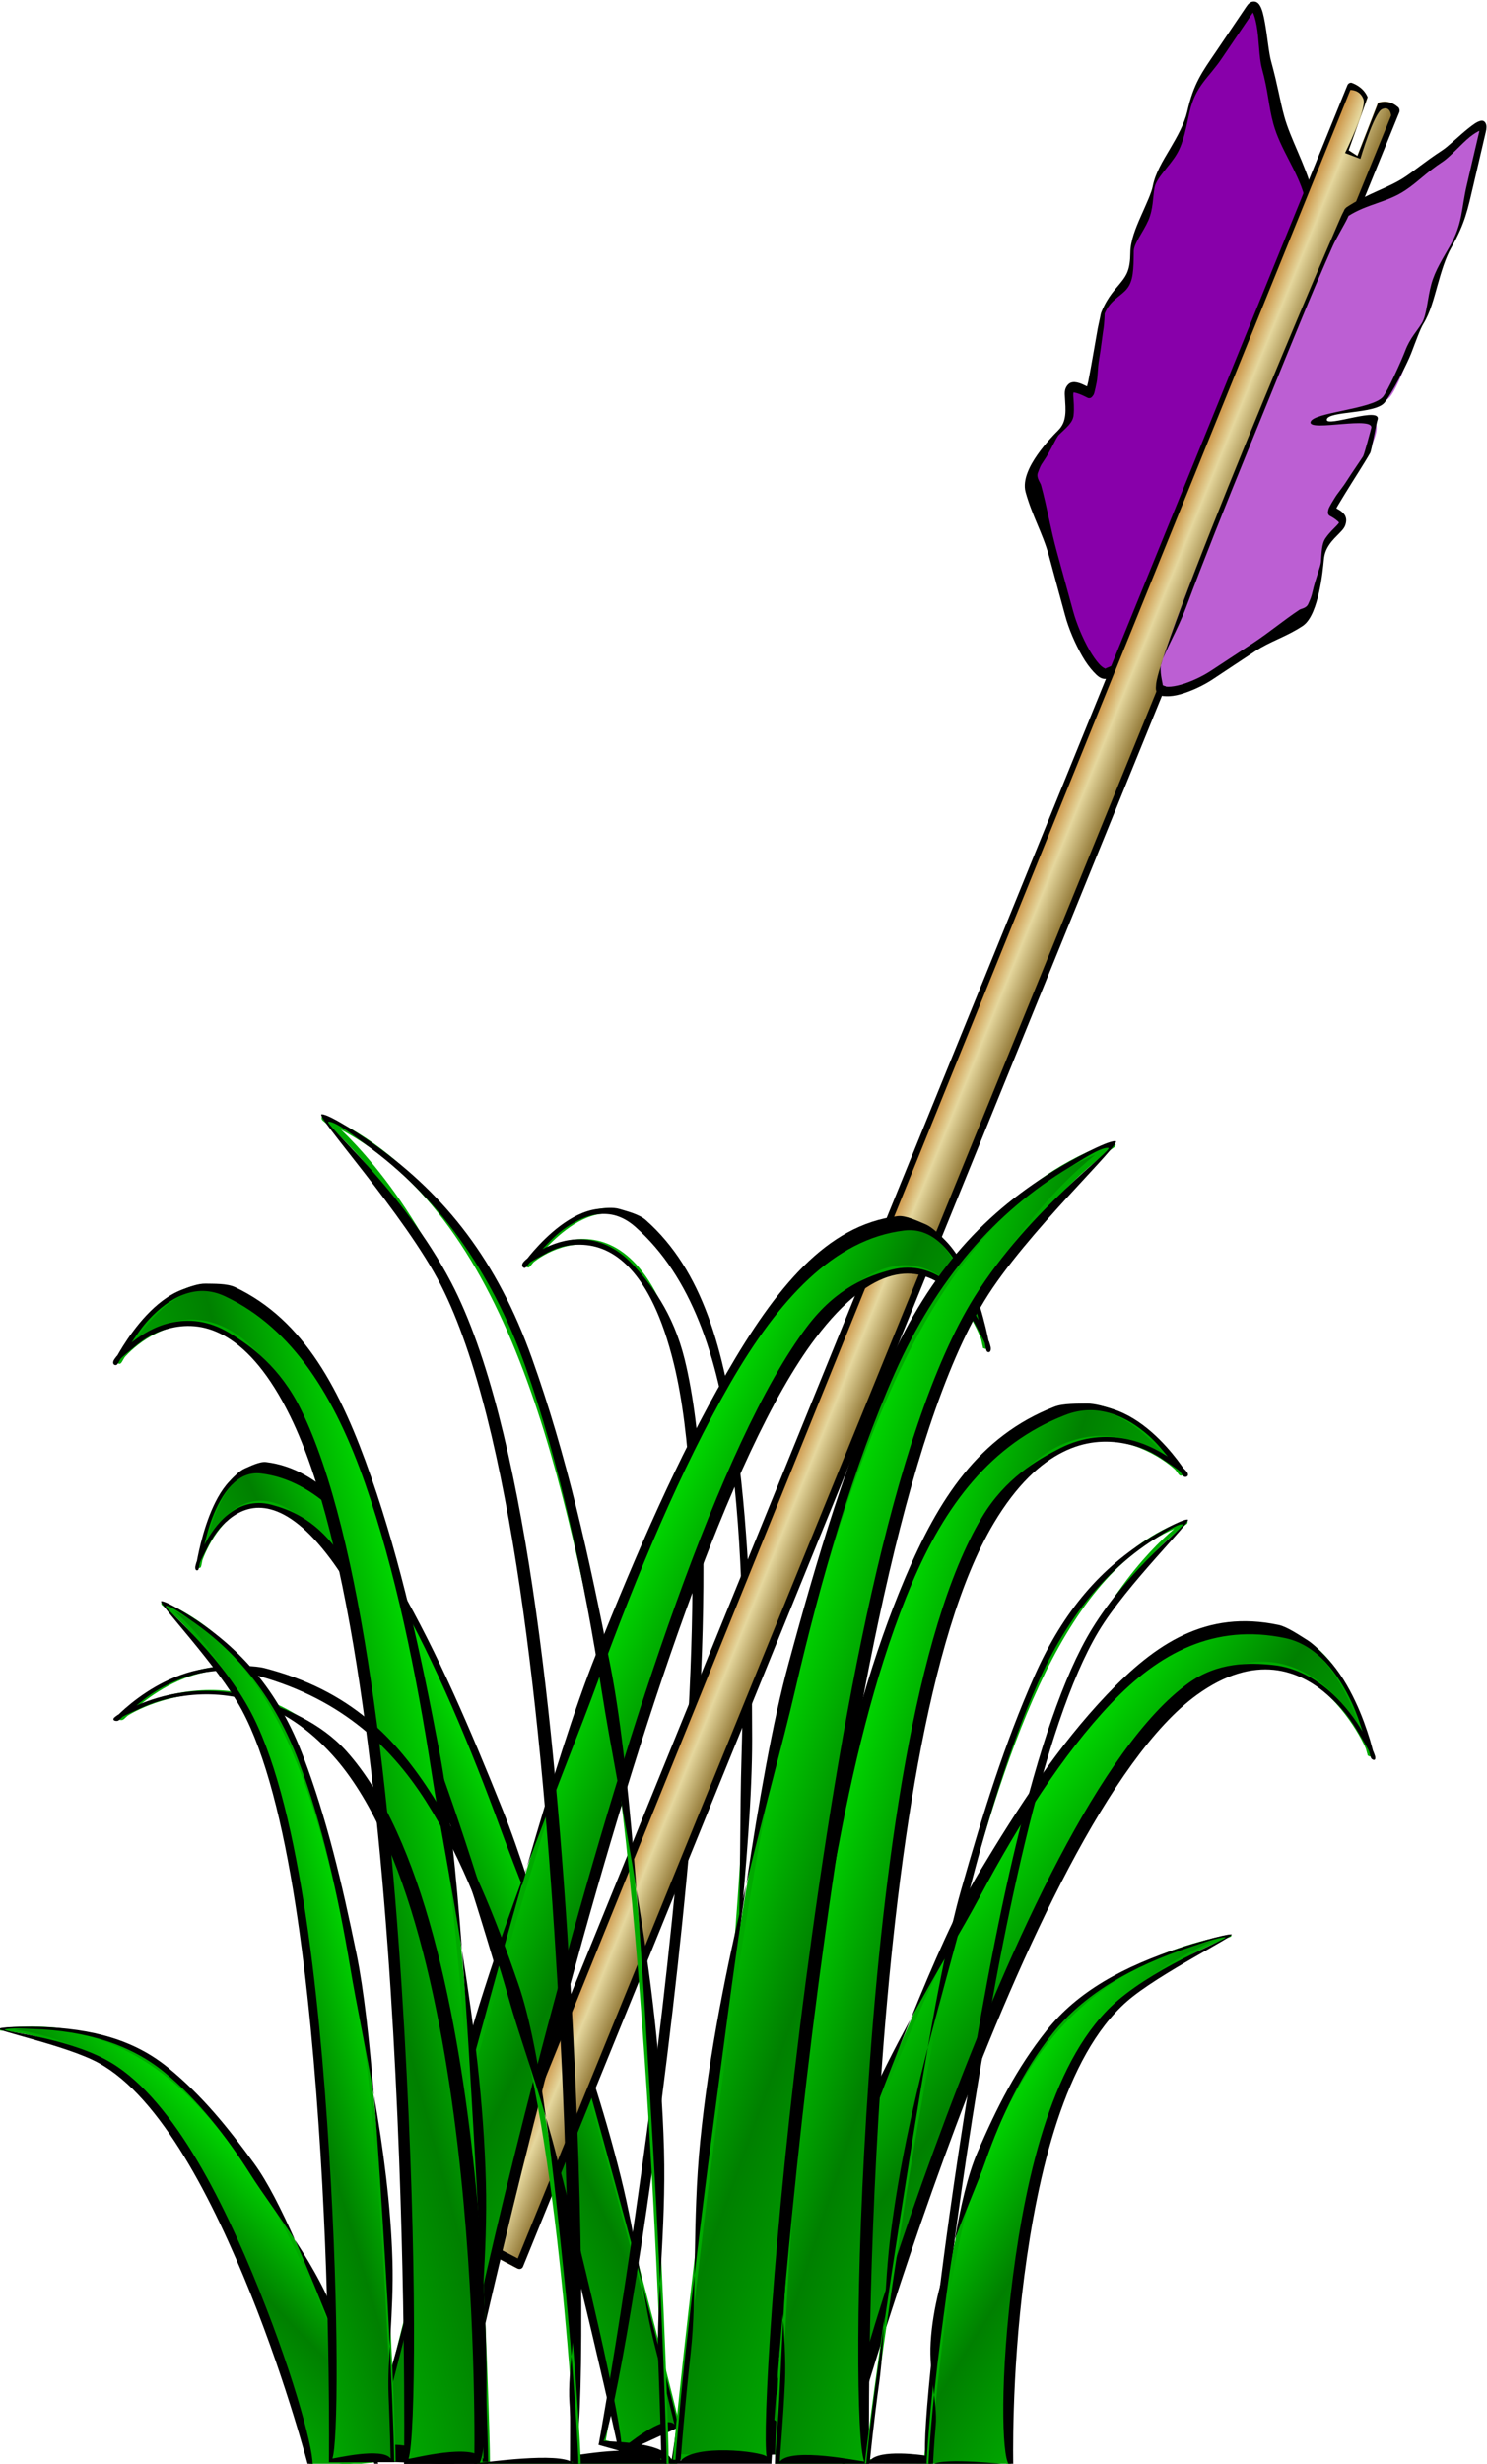
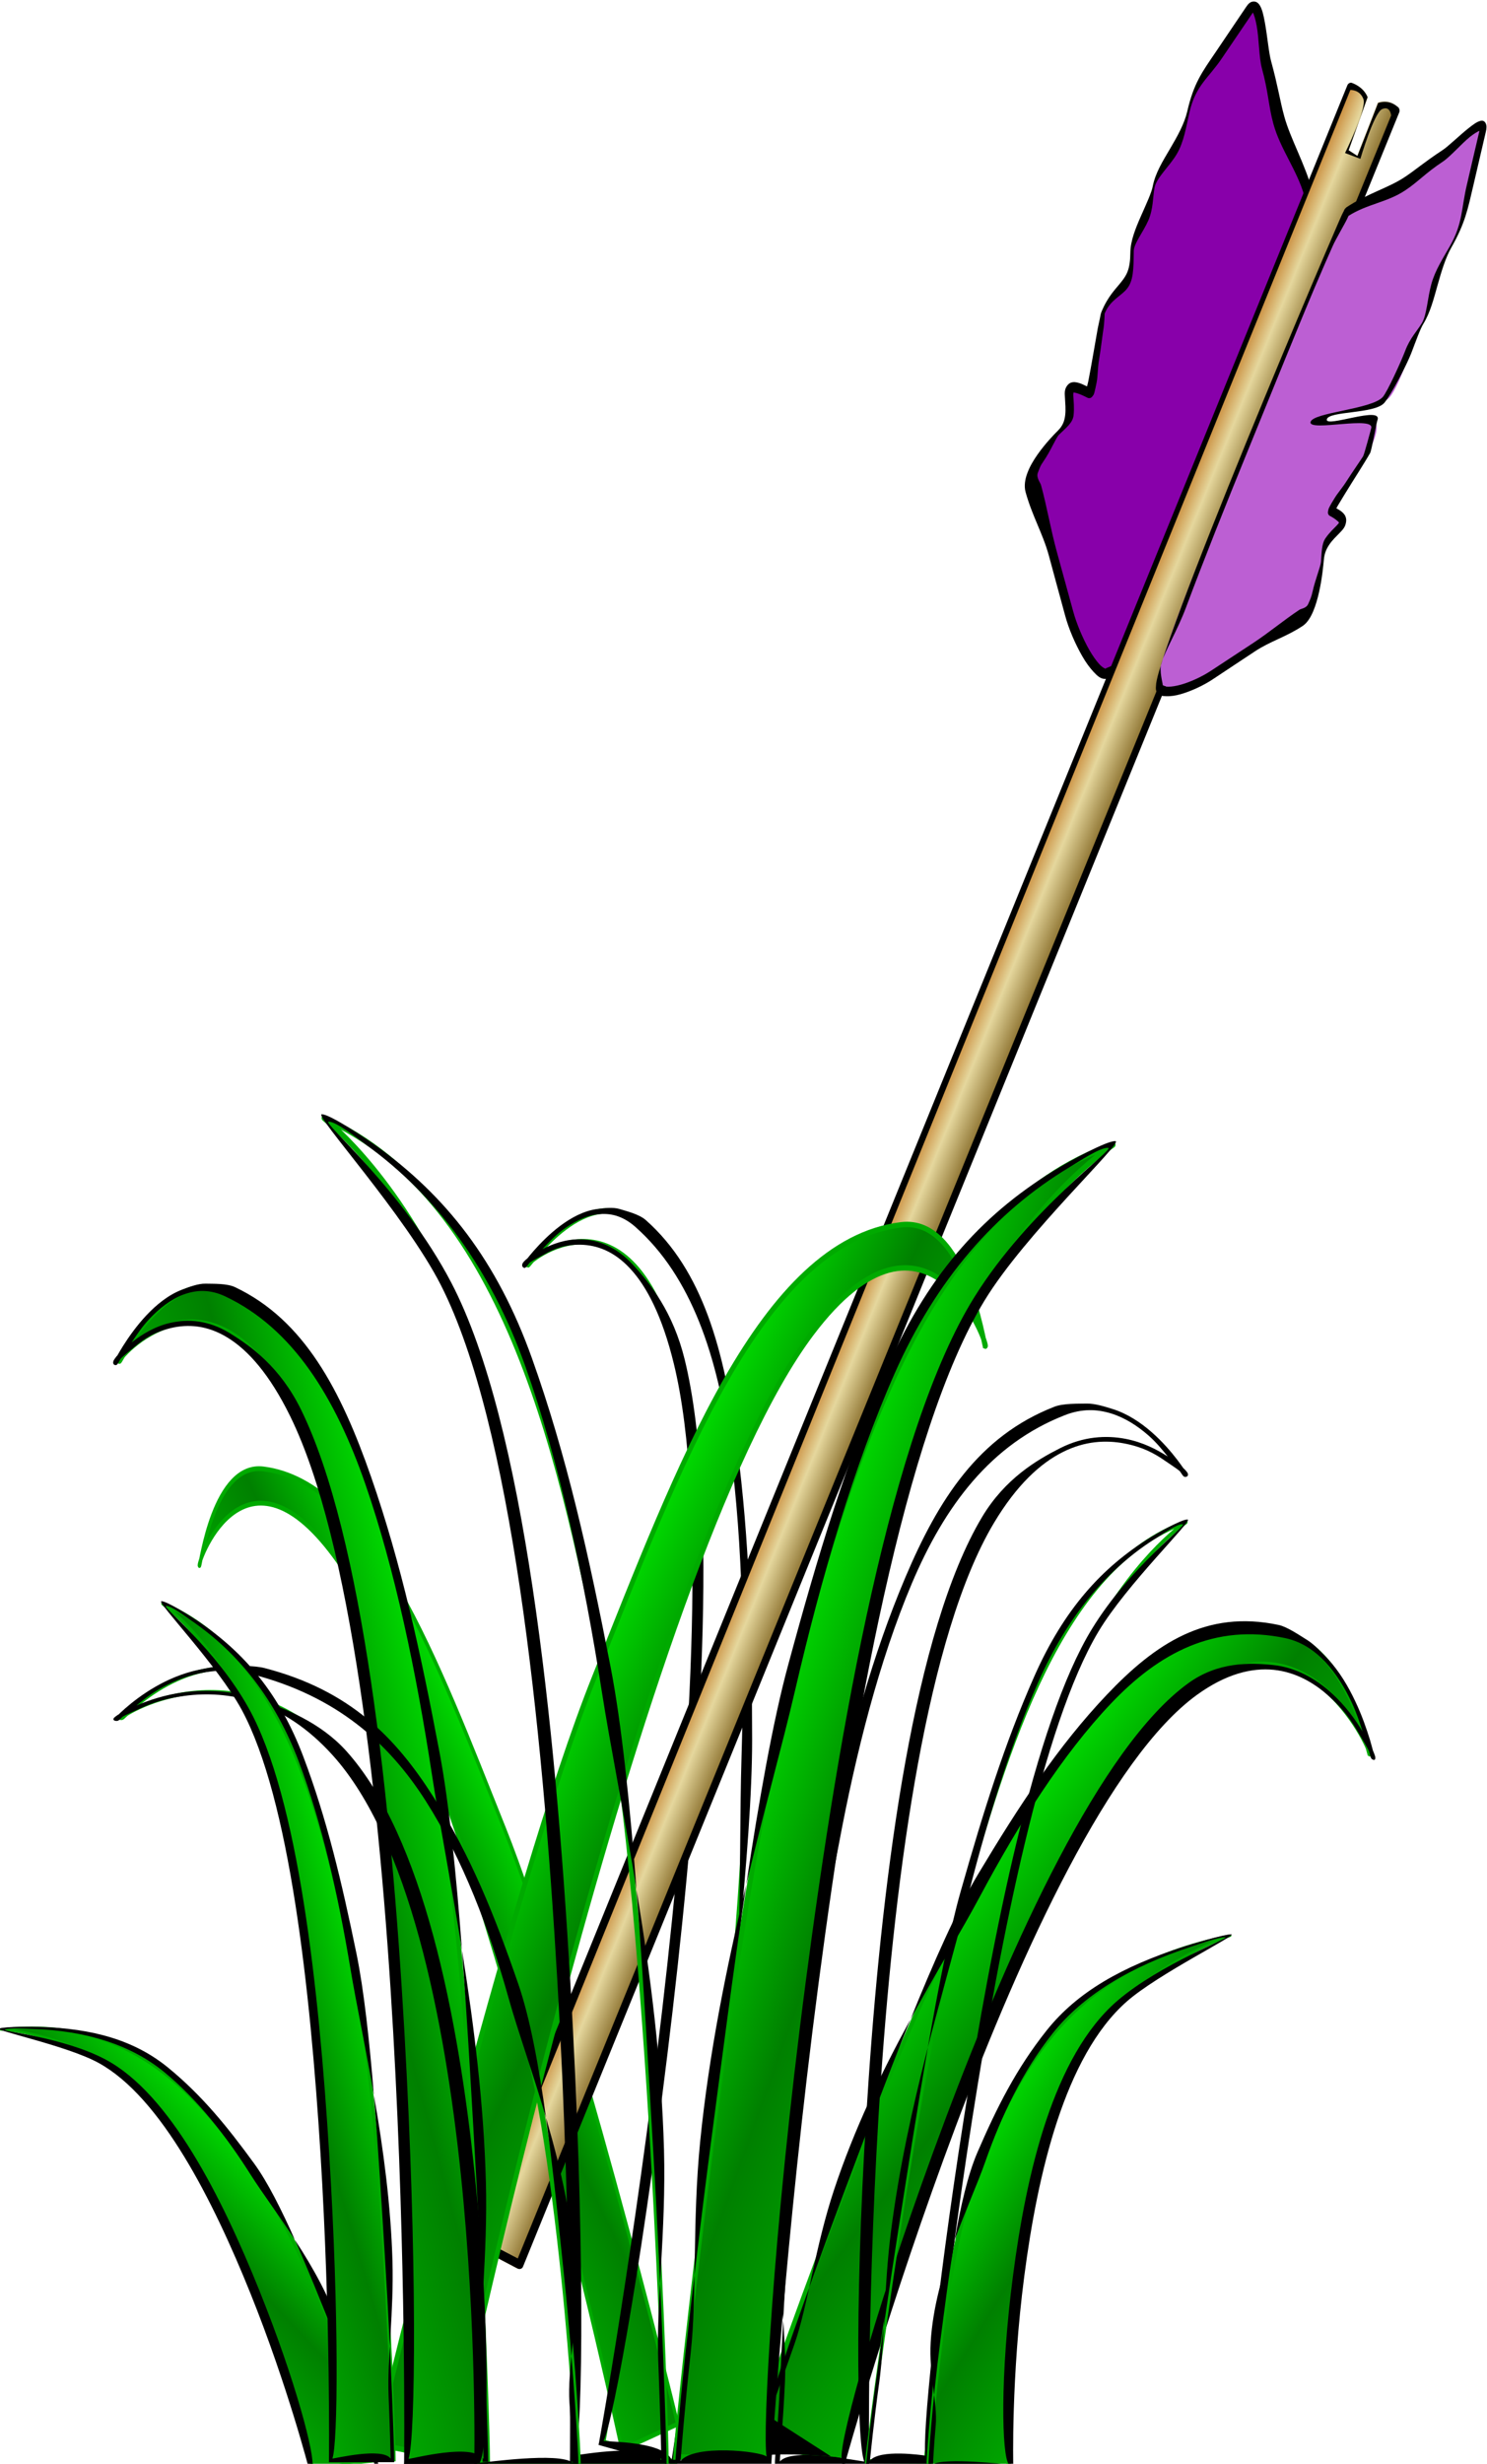
<svg xmlns="http://www.w3.org/2000/svg" xmlns:xlink="http://www.w3.org/1999/xlink" id="svg3953" viewBox="0 0 141.61 234.54" version="1.0">
  <defs id="defs3955">
    <linearGradient id="linearGradient6999" y2="657.41" xlink:href="#linearGradient3321" gradientUnits="userSpaceOnUse" x2="177.32" gradientTransform="matrix(.995 0 0 1 198.5 53.336)" y1="684.04" x1="92.604" />
    <linearGradient id="linearGradient6993" y2="657.41" xlink:href="#linearGradient3321" gradientUnits="userSpaceOnUse" x2="177.32" gradientTransform="matrix(-.546 -.045 -.045 .549 333.55 189.23)" y1="684.04" x1="92.604" />
    <linearGradient id="linearGradient6991" y2="657.41" xlink:href="#linearGradient3321" gradientUnits="userSpaceOnUse" x2="177.32" gradientTransform="matrix(.995 0 0 1 .498 -.008)" y1="684.04" x1="92.604" />
    <linearGradient id="linearGradient6983" y2="657.41" xlink:href="#linearGradient3321" gradientUnits="userSpaceOnUse" x2="177.32" gradientTransform="matrix(-.436 -.17 -.137 .55 355.25 208.58)" y1="684.04" x1="92.604" />
    <linearGradient id="linearGradient6981" y2="657.41" xlink:href="#linearGradient3321" gradientUnits="userSpaceOnUse" x2="177.32" gradientTransform="matrix(-.446 -.253 -.131 .393 394.16 346.74)" y1="684.04" x1="92.604" />
    <linearGradient id="linearGradient6977" y2="333.64" gradientUnits="userSpaceOnUse" x2="207.52" gradientTransform="matrix(.964 0 0 1 -10.189 -106.08)" y1="333.64" x1="201.34">
      <stop id="stop3204" stop-color="#c88837" offset="0" />
      <stop id="stop3210" stop-color="#e5d79d" offset=".37" />
      <stop id="stop3206" stop-color="#826623" offset="1" />
    </linearGradient>
    <linearGradient id="linearGradient3321">
      <stop id="stop3323" stop-color="#00d400" offset="0" />
      <stop id="stop3329" stop-color="#008000" offset=".596" />
      <stop id="stop3325" stop-color="#0f0" offset="1" />
    </linearGradient>
  </defs>
  <g id="layer1" transform="translate(-304.19 -415.09)">
    <g id="g3671" transform="matrix(.88 0 0 .998 191.49 30.25)">
      <g id="g3655" fill-rule="evenodd" transform="matrix(.337 -.137 .111 .437 53.389 292.28)">
        <path id="path3657" d="m93.147 584.5c0.389-0.01 10.703-19.11 24.893-13.29 30.72 12.59 38.11 53.95 46.66 93.05 8.56 39.1 11.67 128.24 11.67 133.72h-17.89s2-154.64-25.67-203.31c-18.66-32.85-40.827-10.13-39.663-10.17z" stroke="#0a0" stroke-width=".997px" fill="url(#linearGradient6991)" />
-         <path id="path3659" d="m112.61 569.42c-1.71-0.03-3.79 0.67-5.33 1.17-3.08 1.01-5.78 2.92-8.03 4.97-2.247 2.06-4.051 4.28-5.312 6-0.554 0.76-0.944 1.35-1.282 1.85-0.027 0.02-0.099 0.06-0.125 0.09-0.28 0.29-0.489 0.55-0.625 0.75-0.067 0.1-0.119 0.16-0.156 0.34-0.018 0.09-0.061 0.26 0.062 0.44 0.124 0.18 0.354 0.22 0.469 0.22 0.256-0.01 0.301-0.09 0.344-0.13 0.043-0.03 0.069-0.06 0.094-0.09 0.05-0.06 0.102-0.11 0.156-0.19 0.109-0.15 0.232-0.37 0.406-0.62 0.025-0.04 0.068-0.12 0.094-0.16 0.514-0.52 2.158-1.61 3.184-2.36 2.173-1.57 4.491-2.9 8.281-3.67 3.8-0.76 8.15-0.56 12.75 1.88 4.61 2.43 9.47 7.09 14.13 15.25 13.79 24.13 20.31 74.96 23.28 119.68s2.47 83.38 2.47 83.38l-0.03 0.5h19v-0.5c0-1.42-0.2-7.98-0.63-17.72s-1.07-22.63-2-36.56c-1.86-27.87-4.03-63.83-8.34-83.44-4.3-19.55-8.64-36.66-15.46-53.53-6.82-16.86-15.13-30.51-30.74-36.87-1.83-0.75-4.95-0.64-6.66-0.68zm-0.49 1.42c1.59 0.04 3.25 0.36 4.97 1.07 15.28 6.23 24.8 19.6 31.57 36.34 6.76 16.74 11.55 36.66 15.06 56.37 3.38 19.04 11.27 48.82 12.22 79.38 0.44 13.95-1.55 26.8-1.13 36.53 0.42 9.46 0.59 15.62 0.6 17.19-2.54-3.13-16.02 0-16.94 0 1.57-3.89 2.01-38.62-0.94-82.94-2.97-44.76-9.35-96.37-23.37-120.91-4.73-8.26-11.28-12.29-16.1-14.84-4.81-2.54-9.46-2.8-13.44-2-3.57 0.72-6.492 2.31-8.714 3.81 1.139-1.45 2.31-3.01 4-4.56 2.174-1.99 4.764-3.78 7.654-4.72 1.45-0.47 2.98-0.75 4.56-0.72z" />
      </g>
      <g id="g3343" fill-rule="evenodd" transform="matrix(.435 .108 -.095 .493 200.23 208.05)">
        <path id="path3345" d="m93.147 584.5c0.389-0.01 10.703-19.11 24.893-13.29 30.72 12.59 38.11 53.95 46.66 93.05 8.56 39.1 11.67 128.24 11.67 133.72h-17.89s2-154.64-25.67-203.31c-18.66-32.85-40.827-10.13-39.663-10.17z" stroke="#0a0" stroke-width=".997px" fill="url(#linearGradient6991)" />
        <path id="path3347" d="m112.61 569.42c-1.71-0.03-3.79 0.67-5.33 1.17-3.08 1.01-5.78 2.92-8.03 4.97-2.247 2.06-4.051 4.28-5.312 6-0.554 0.76-0.944 1.35-1.282 1.85-0.027 0.02-0.099 0.06-0.125 0.09-0.28 0.29-0.489 0.55-0.625 0.75-0.067 0.1-0.119 0.16-0.156 0.34-0.018 0.09-0.061 0.26 0.062 0.44 0.124 0.18 0.354 0.22 0.469 0.22 0.256-0.01 0.301-0.09 0.344-0.13 0.043-0.03 0.069-0.06 0.094-0.09 0.05-0.06 0.102-0.11 0.156-0.19 0.109-0.15 0.232-0.37 0.406-0.62 0.025-0.04 0.068-0.12 0.094-0.16 0.514-0.52 2.158-1.61 3.184-2.36 2.173-1.57 4.491-2.9 8.281-3.67 3.8-0.76 8.15-0.56 12.75 1.88 4.61 2.43 9.47 7.09 14.13 15.25 13.79 24.13 20.31 74.96 23.28 119.68s2.47 83.38 2.47 83.38l-0.03 0.5h19v-0.5c0-1.42-0.2-7.98-0.63-17.72s-1.07-22.63-2-36.56c-1.86-27.87-4.03-63.83-8.34-83.44-4.3-19.55-8.64-36.66-15.46-53.53-6.82-16.86-15.13-30.51-30.74-36.87-1.83-0.75-4.95-0.64-6.66-0.68zm-0.49 1.42c1.59 0.04 3.25 0.36 4.97 1.07 15.28 6.23 24.8 19.6 31.57 36.34 6.76 16.74 11.55 36.66 15.06 56.37 3.38 19.04 11.27 48.82 12.22 79.38 0.44 13.95-1.55 26.8-1.13 36.53 0.42 9.46 0.59 15.62 0.6 17.19-2.54-3.13-16.02 0-16.94 0 1.57-3.89 2.01-38.62-0.94-82.94-2.97-44.76-9.35-96.37-23.37-120.91-4.73-8.26-11.28-12.29-16.1-14.84-4.81-2.54-9.46-2.8-13.44-2-3.57 0.72-6.492 2.31-8.714 3.81 1.139-1.45 2.31-3.01 4-4.56 2.174-1.99 4.764-3.78 7.654-4.72 1.45-0.47 2.98-0.75 4.56-0.72z" />
      </g>
      <g id="g3588" transform="matrix(.908 .419 -.419 .908 173.73 209.65)">
        <g id="g3590" fill-rule="evenodd">
          <path id="path3592" d="m167.83 187.12c-1.09 0.55-4.43-1.7-6.14-3.56-1.55-1.68-2.8-3.04-4.09-4.44-1.56-1.7-3.35-2.75-4.92-4.45-1.26-1.37 0.4-5.31 0.82-6.23 1.42-3.07-3.54-4.89 1.23-4.89 0.25 0-1.64-6.87-1.64-7.56 0-3.12 1.82-3.6 0.41-6.67-0.77-1.67-0.06-5.13-0.41-6.67-0.51-2.21 0.9-5.35 0.41-8-0.49-2.68-0.13-3.87 0.41-6.22 0.45-1.94 0.77-3.35 1.23-5.34 0.44-1.94 2.79 2.59 4.09 4 1.7 1.84 2.13 3.2 3.28 4.45 1.65 1.79 4.22 2.8 6.14 4.89 0.29 0.31 1.26 49.63-0.82 50.69z" stroke-width="0" fill="#80a" />
          <path id="path3594" d="m155.47 122.21c-0.28 0.15-0.4 0.43-0.47 0.74-0.45 1.99-0.77 3.4-1.2 5.34-0.53 2.33-0.92 3.69-0.42 6.44 0.21 1.2 0.02 2.61-0.2 4-0.22 1.4-0.48 2.77-0.2 4.04 0.14 0.6 0.07 1.85 0.03 3.13s-0.04 2.61 0.42 3.63c0.65 1.44 0.54 2.11 0.28 2.94-0.25 0.84-0.75 1.84-0.75 3.51 0 0.21 0.06 0.38 0.11 0.65 0.05 0.26 0.11 0.58 0.19 0.96 0.18 0.74 0.4 1.67 0.62 2.57s0.42 1.78 0.56 2.42c0.04 0.21 0.06 0.35 0.08 0.5-0.32 0.01-0.66 0.02-0.89 0.06-0.36 0.06-0.64 0.15-0.87 0.37-0.22 0.22-0.3 0.6-0.25 0.87s0.19 0.49 0.31 0.71c0.24 0.45 0.54 0.94 0.7 1.46 0.16 0.51 0.2 1.03-0.09 1.67-0.22 0.49-0.74 1.72-1.06 3.04-0.16 0.67-0.27 1.34-0.25 1.99 0.01 0.65 0.17 1.3 0.58 1.76 1.6 1.77 3.35 2.81 4.82 4.44 1.26 1.4 2.48 2.78 4 4.46 0.87 0.98 2.13 2.01 3.33 2.76 0.6 0.38 1.2 0.66 1.73 0.84s1 0.3 1.45 0.06c0.22-0.11 0.32-0.29 0.4-0.46s0.16-0.36 0.22-0.59c0.12-0.46 0.19-1.06 0.28-1.8 0.17-1.48 0.29-3.53 0.39-5.92 0.19-4.79 0.26-11.05 0.25-17.3-0.01-6.26-0.1-12.35-0.19-17.04-0.05-2.35-0.09-4.46-0.14-5.85-0.03-0.69-0.04-1.23-0.06-1.61-0.01-0.19-0.04-0.35-0.05-0.47-0.01-0.05 0-0.1 0-0.15l-0.03-0.09c-0.01-0.02-0.02-0.03-0.03-0.07-0.01-0.03-0.08-0.15-0.08-0.15-1.98-2.19-4.38-3.65-5.89-5.33-1.05-1.16-1.76-2.25-3.47-4.15-0.57-0.62-1.36-1.98-2.17-3.08-0.41-0.55-0.77-1.02-1.2-1.27-0.22-0.13-0.51-0.19-0.79-0.03zm0.4 0.96c0.17 0.11 0.52 0.46 0.89 0.96 0.77 1.03 1.51 2.67 2.22 3.46 1.61 1.78 2.15 2.96 3.35 4.29 1.7 1.89 4.14 2.91 5.93 4.84 0.01 0.09 0.02 0.18 0.03 0.34 0.02 0.37 0.41 2.34 0.44 3.03 0.05 1.38 0.09 2.06 0.14 4.4 0.09 4.68 0.05 10.9 0.06 17.15 0.01 6.24-0.06 12.36-0.25 17.13-0.09 2.38 0.42 4.65 0.25 6.08-0.08 0.71-1.25 1.72-1.29 1.79-0.03 0.08-0.06 0.08 0.03 0.03-0.08 0.05-0.4 0.06-0.84-0.09-0.43-0.15-0.98-0.42-1.54-0.77-1.12-0.71-2.33-1.72-3.13-2.61-1.52-1.68-2.74-3.03-4-4.43-1.58-1.76-2.72-3.39-4.2-5.04-0.2-0.22-0.81-0.44-0.82-0.94s-0.05-0.67 0.1-1.28c0.29-1.21 0.27-2.56 0.46-2.99 0.4-0.89 0.87-1.62 0.66-2.31-0.22-0.69-0.57-1.25-0.79-1.65-0.09-0.16-0.12-0.27-0.14-0.34 0.04-0.02 0.12-0.05 0.34-0.09 0.28-0.05 0.69-0.09 1.26-0.09 0.12 0 0.26-0.07 0.33-0.16 0.07-0.08 0.14-0.35 0.14-0.4 0-0.1-0.01-0.2-0.03-0.31-0.03-0.21-0.09-0.5-0.16-0.84-0.14-0.66-0.47-1.26-0.69-2.16-0.22-0.91-0.76-2.66-0.81-2.91-0.05-0.24-0.47-1.32-0.47-1.28 0-1.46 0.92-2.24 1.21-3.2 0.29-0.95-0.12-1.93-0.85-3.55-0.29-0.66 0.17-2.05 0.21-3.3 0.03-1.25-0.49-2.2-0.7-3.13-0.21-0.95 0.62-2.52 0.84-3.91s-0.16-2.75-0.42-4.2c-0.47-2.61 0.5-3.79 1.03-6.16 0.44-1.93 0.76-3.34 1.21-5.33 0.01-0.04-0.01-0.01 0-0.03z" />
        </g>
        <g id="g3596" transform="translate(-15.684 10.755)">
          <path id="path3598" d="m188.77 113.97c-0.37 0.03-0.86 0.17-1.33 0.59 0.01 0 0.09 5.53 0.09 5.53l-1.05-0.09s-0.24-5.44-0.24-5.44c-0.8-0.7-1.96-0.53-1.96-0.53h-0.03c-0.22 0.01-0.4 0.21-0.39 0.44v226.25c0 0.12 0.04 0.23 0.12 0.31s0.19 0.13 0.3 0.13h5.12c0.11 0 0.22-0.05 0.3-0.13s0.12-0.19 0.12-0.31v-226.25c0-0.12-0.04-0.23-0.12-0.31-0.08-0.09-0.19-0.13-0.3-0.13 0 0-0.26-0.09-0.63-0.06z" fill="url(#linearGradient6977)" />
          <path id="path3600" d="m184.15 114.02c-0.23 0.01-0.41 0.21-0.4 0.44v226.25c-0.01 0.12 0.04 0.23 0.12 0.31s0.2 0.13 0.31 0.13h5.32c0.11 0 0.23-0.05 0.31-0.13s0.13-0.19 0.12-0.31v-226.25c0.01-0.12-0.04-0.23-0.12-0.31-0.08-0.09-0.2-0.13-0.31-0.13 0 0-1.04-0.29-2.02 0.56 0.01 0 0.09 5.53 0.09 5.53l-1.1-0.1-0.26-5.46c-0.82-0.7-2.03-0.53-2.03-0.53h-0.03zm0.08 0.69s0.91-0.48 1.65 0.2 0.35 5.5 0.35 5.5l1.74-0.19s-0.51-4.57 0.14-5.28c0.66-0.71 1.15 0.13 1.15 0.13l-0.17 225.2h-4.47l-0.39-225.56z" />
          <path id="path3602" d="m189.67 228.4c-0.01-0.69-0.02-0.87-0.03-1.68-0.05 0.56-0.02 1.13 0.03 1.68z" />
        </g>
        <g id="g3604" fill-rule="evenodd">
          <path id="path3606" d="m173.32 185.44c0.84 0.54 3.75-1.01 5.06-2.83 1.19-1.65 2.16-2.99 3.15-4.37 1.2-1.66 2.57-2.69 3.77-4.36 0.97-1.34-0.3-5.21-0.62-6.11-1.09-3.02 2.71-4.81-0.95-4.81-0.19 0 1.09-5.92 1.09-6.59 0-0.76 0.38-3.78-1.15-3.22-1.54 0.56-4.83 2.86-4.94 2.42-0.21-0.88 5.4-3.74 5.95-5.25 0.59-1.64 0.04-6.37 0.31-7.87 0.39-2.17-0.69-5.26-0.31-7.86 0.37-2.64 0.1-3.81-0.32-6.11-0.34-1.9-0.59-3.29-0.94-5.24-0.34-1.9-2.15 2.54-3.15 3.93-1.3 1.8-1.63 3.14-2.51 4.36-1.27 1.76-3.25 2.76-4.72 4.8-0.22 0.31-1.32 48.07 0.28 49.11z" stroke-width="0" fill="#bc5fd3" />
          <path id="path3608" d="m183.17 122.21c0.21 0.15 0.31 0.42 0.36 0.73 0.34 1.95 0.59 3.34 0.92 5.23 0.4 2.3 0.7 3.63 0.32 6.34-0.17 1.17-0.02 2.56 0.15 3.92 0.17 1.37 0.37 2.72 0.15 3.96-0.11 0.59-0.05 1.82-0.02 3.08 0.03 1.25-0.32 4.55-0.66 5.55-0.5 1.42-5.18 3.23-4.99 4.05 0.2 0.82 5.01-3.84 5.01-2.2 0 0.21 0.63 2.87 0.59 3.13s-0.08 0.58-0.15 0.94c-0.13 0.74-0.3 1.64-0.47 2.53-0.16 0.88-0.32 1.74-0.42 2.37-0.04 0.21-0.05 0.34-0.07 0.49 0.25 0.01 0.51 0.02 0.69 0.06 0.27 0.06 0.49 0.15 0.66 0.37 0.17 0.21 0.23 0.59 0.19 0.85-0.04 0.27-0.14 0.48-0.23 0.7-0.19 0.44-0.42 0.93-0.54 1.43-0.12 0.51-0.16 1.01 0.07 1.65 0.16 0.47 0.57 1.68 0.81 2.98 0.12 0.65 0.2 1.31 0.19 1.95s-0.13 1.28-0.45 1.73c-1.21 1.73-2.55 2.76-3.67 4.36-0.97 1.37-1.9 2.73-3.06 4.38-0.67 0.95-1.62 1.97-2.54 2.71-0.46 0.37-0.92 0.65-1.32 0.82-0.41 0.18-0.77 0.29-1.11 0.06-0.17-0.11-0.24-0.28-0.3-0.45-0.07-0.17-0.13-0.36-0.17-0.58-0.09-0.45-0.15-1.04-0.22-1.77-0.13-1.45-0.22-3.46-0.3-5.81-0.15-4.71-0.2-10.85-0.19-16.99s0.08-12.13 0.15-16.73c0.04-2.3 0.07-4.38 0.11-5.74 0.02-0.68 0.02-1.2 0.04-1.58 0.01-0.19 0.03-0.34 0.04-0.46 0.01-0.06 0-0.1 0-0.15 0.01-0.03 0.02-0.06 0.02-0.09 0.01-0.02 0.01-0.03 0.02-0.06 0.02-0.04 0.07-0.15 0.07-0.16 1.5-2.14 3.34-3.58 4.49-5.22 0.8-1.14 1.35-2.22 2.66-4.08 0.43-0.61 1.03-1.95 1.65-3.03 0.31-0.53 0.59-1 0.92-1.24 0.16-0.13 0.38-0.18 0.6-0.03zm-0.3 0.94c-0.13 0.11-0.4 0.45-0.69 0.94-0.58 1.02-1.15 2.63-1.69 3.4-1.23 1.75-1.64 2.91-2.56 4.21-1.3 1.86-3.16 2.86-4.53 4.75 0 0.09-0.01 0.18-0.02 0.34-0.01 0.36-0.31 2.3-0.33 2.98-0.04 1.35-0.07 2.01-0.11 4.31-0.07 4.6-0.04 10.71-0.05 16.84s0.04 12.14 0.19 16.82c0.07 2.33-0.32 4.57-0.19 5.97 0.06 0.7 0.96 1.68 0.98 1.76 0.03 0.07 0.05 0.07-0.02 0.03 0.07 0.04 0.31 0.05 0.64-0.09 0.34-0.15 0.75-0.42 1.18-0.76 0.86-0.69 1.78-1.69 2.39-2.56 1.16-1.65 2.09-2.98 3.06-4.35 1.2-1.72 2.07-3.33 3.2-4.95 0.15-0.21 0.62-0.43 0.63-0.92s0.04-0.66-0.07-1.26c-0.22-1.19-0.21-2.51-0.36-2.94-0.31-0.87-0.66-1.59-0.5-2.26 0.16-0.68 0.44-1.23 0.6-1.62 0.07-0.16 0.09-0.26 0.11-0.33-0.03-0.02-0.09-0.06-0.26-0.09-0.21-0.05-0.53-0.09-0.96-0.09-0.09 0-0.2-0.08-0.26-0.16-0.05-0.08-0.1-0.34-0.1-0.39 0-0.1 0.01-0.2 0.02-0.31 0.02-0.21 0.07-0.49 0.13-0.82 0.1-0.65 0.35-1.24 0.52-2.13 0.17-0.88 0.58-2.61 0.62-2.85s-0.32-2.79-0.32-2.75c0-1.44-5.99 3.11-6.21 2.17-0.22-0.93 5.54-3.89 6.1-5.47 0.23-0.65 0.38-3.85 0.35-5.07-0.03-1.23 0.37-2.16 0.53-3.07 0.17-0.93-0.46-2.48-0.63-3.85-0.17-1.36 0.11-2.69 0.31-4.12 0.36-2.56-0.38-3.72-0.78-6.04-0.34-1.9-0.58-3.29-0.92-5.24-0.01-0.04 0-0.01 0-0.03z" />
        </g>
      </g>
      <g id="g3427" fill-rule="evenodd" transform="matrix(.376 -.119 .065 .205 -27.489 488.9)">
        <path id="path3429" d="m307.19 618.74c36.08 14.34 46.95 59.77 55.51 98.86 8.56 39.1 12.86 135.83 12.86 141.31l-19.08-7.59s1.28-153.8-25.12-203.17c-11.2-20.95-24.54-29.55-24.17-29.41z" stroke="#0a0" stroke-width=".997px" fill="url(#linearGradient6999)" />
        <path id="path3431" d="m306.74 618.07c-1.71-0.04 16.38 17.44 23.39 29.6 13.88 24.09 19.9 75.8 22.87 120.52s2.47 83.37 2.47 83.37l-0.03 0.5h0.53l17.48 10.06h0.5v-0.5c0-1.42 0.29-18.03-0.14-27.78-0.43-9.74-1.07-22.62-2-36.56-1.86-27.86-4.03-63.82-8.34-83.44-4.3-19.54-8.64-36.66-15.46-53.52-6.82-16.87-16.93-28.16-30.74-36.88-1.67-1.06-8.83-5.34-10.53-5.37zm1.36 1.28c1.59 0.03 5.69 2.96 7.27 3.96 13.9 8.86 24.52 21.55 31.29 38.28 6.76 16.74 11.55 36.67 15.06 56.38 3.38 19.03 11.27 48.82 12.22 79.37 0.43 13.95-1.56 26.8-1.13 36.54 0.42 9.45 0.1 25.66 0.11 27.24-2.54-3.13-15.54-10.06-16.45-10.06 1.57-3.89 2.01-38.62-0.94-82.93-2.97-44.77-8.97-96.59-23.37-120.91-9.57-16.15-25.65-27.9-24.06-27.87z" />
      </g>
      <path id="path3389" d="m276.29 552.92c-0.17-0.11-2.31-10.24-9.44-11.56-15.43-2.87-24.15 11.51-33.09 24.7s-23.62 50.49-24.33 52.65l9.67 1.49s19.29-61.29 38.06-73.38c12.66-8.16 19.64 6.41 19.13 6.1z" fill-rule="evenodd" stroke="#0a0" stroke-width=".457px" fill="url(#linearGradient6981)" />
      <g id="g3651" fill-rule="evenodd">
        <path id="path3353" d="m234.69 514.02c-0.17-0.08-2.08-12.34-9.1-11.58-15.2 1.67-24.1 23.14-33.2 43.16-9.1 20.03-22.88 70.15-23.63 73.15l8.08 1.42s20.27-85.34 39.06-107.36c12.68-14.86 19.29 1.43 18.79 1.21z" stroke="#0a0" stroke-width=".513px" fill="url(#linearGradient6983)" />
-         <path id="path3355" d="m228.21 502.39c0.76 0.28 1.57 1.02 2.18 1.56 1.21 1.08 2.14 2.59 2.84 4.11 0.71 1.51 1.19 3.04 1.51 4.21 0.14 0.5 0.23 0.9 0.31 1.23 0.01 0.02 0.04 0.05 0.05 0.07 0.08 0.21 0.14 0.39 0.17 0.52 0.01 0.07 0.03 0.11 0.02 0.22-0.01 0.05-0.01 0.15-0.09 0.23-0.08 0.07-0.18 0.06-0.23 0.04-0.11-0.05-0.12-0.1-0.14-0.13-0.01-0.03-0.02-0.05-0.03-0.07-0.01-0.04-0.03-0.08-0.04-0.13-0.03-0.1-0.05-0.24-0.09-0.41-0.01-0.03-0.02-0.08-0.02-0.1-0.16-0.38-0.73-1.26-1.08-1.85-0.73-1.24-1.57-2.36-3.13-3.43-1.56-1.08-3.49-1.71-5.85-1.16-2.35 0.55-5.12 2.28-8.28 5.97-9.35 10.9-19.16 37.73-26.58 61.8-7.41 24.07-12.48 45.41-12.48 45.41l-0.05 0.28-0.24-0.09-7.64-0.26-0.46-0.55-1.34-0.04c0.19-0.78 2.59-6.94 4.11-12.22s3.56-12.26 5.87-19.76c4.63-15 10.5-34.4 15.07-44.44 4.56-10 8.8-18.67 14.1-26.77 5.3-8.11 10.81-14.18 18.53-15.01 0.9-0.1 2.26 0.5 3.01 0.77zm0.02 0.87c-0.7-0.26-1.47-0.36-2.32-0.27-7.56 0.81-13.56 6.53-18.82 14.57s-10.08 18.17-14.32 28.41c-4.08 9.88-11.61 24.91-16.21 41.54-2.1 7.59-2.98 15-4.5 20.28-1.47 5.12-3.09 10.59-3.31 11.46 1.54-1.29 7.73 0.63 8.13 0.78-0.16-2.41 4.4-21.57 11.75-45.43 7.43-24.1 17.28-51.37 26.79-62.46 3.2-3.73 6.63-4.83 9.09-5.4s4.53 0.08 6.16 1.2c1.47 1.01 2.54 2.39 3.31 3.59-0.3-0.99-0.6-2.05-1.13-3.19-0.69-1.47-1.58-2.89-2.72-3.91-0.57-0.5-1.2-0.92-1.9-1.17z" />
      </g>
      <path id="path3391" d="m269.52 542.04c0.77 0.42 1.61 1.23 2.24 1.81 1.25 1.18 2.21 2.62 2.95 4 0.75 1.38 1.26 2.72 1.61 3.71 0.15 0.44 0.24 0.77 0.33 1.05 0.01 0.02 0.04 0.05 0.04 0.07 0.09 0.19 0.15 0.34 0.19 0.46 0.01 0.05 0.03 0.09 0.02 0.17 0 0.04 0 0.12-0.08 0.16s-0.19-0.01-0.24-0.04c-0.12-0.07-0.13-0.11-0.14-0.13-0.01-0.03-0.02-0.05-0.03-0.06-0.01-0.04-0.03-0.07-0.05-0.12-0.02-0.08-0.05-0.2-0.1-0.35 0-0.02-0.01-0.06-0.02-0.08-0.16-0.34-0.76-1.19-1.12-1.74-0.77-1.17-1.64-2.29-3.24-3.55-1.6-1.27-3.58-2.29-5.97-2.51-2.38-0.21-5.17 0.38-8.33 2.4-9.34 5.98-18.9 24.3-26.07 41.12s-11.99 32.15-11.99 32.15l-0.05 0.2-0.24-0.14-8.06-4.57-0.23-0.12-0.87 2.15c0.18-0.56 2.07-5.44 3.53-9.16 1.47-3.72 3.44-8.62 5.67-13.86 4.47-10.48 10.14-24.06 14.64-30.67 4.48-6.59 8.66-12.22 13.92-17.11s10.77-8.14 18.61-6.67c0.92 0.17 2.31 1.01 3.08 1.43zm0.03 0.68c-0.72-0.39-1.5-0.68-2.37-0.85-7.67-1.43-13.69 1.4-18.91 6.26-5.22 4.85-9.97 11.47-14.12 18.32-4 6.62-11.42 16.33-15.84 28.09-2.02 5.38-2.8 10.93-4.26 14.65-1.42 3.61-4.18 10.22-4.39 10.83 1.54-0.58 9.07-0.15 9.48 0.08-0.2-1.93 4.14-15.69 11.24-32.36 7.18-16.84 16.78-35.5 26.28-41.57 3.2-2.05 6.67-1.97 9.16-1.74 2.49 0.22 4.61 1.3 6.29 2.63 1.51 1.19 2.62 2.56 3.42 3.72-0.32-0.86-0.65-1.77-1.2-2.81-0.72-1.34-1.65-2.7-2.82-3.81-0.59-0.55-1.24-1.05-1.96-1.44z" fill-rule="evenodd" />
      <g id="g3373" fill-rule="evenodd" transform="matrix(.551 0 0 .551 -6.116 151.34)">
        <path id="path3363" d="m307.19 618.74c36.08 14.34 46.95 59.77 55.51 98.86 8.56 39.1 11.67 128.25 11.67 133.72h-17.89s1.28-153.8-25.12-203.17c-11.2-20.95-24.54-29.55-24.17-29.41z" stroke="#0a0" stroke-width=".997px" fill="url(#linearGradient6999)" />
        <path id="path3365" d="m306.74 618.07c-1.71-0.04 16.38 17.44 23.39 29.6 13.88 24.09 19.9 75.8 22.87 120.52s2.47 83.37 2.47 83.37l-0.03 0.5h19v-0.5c0-1.41-0.2-7.97-0.63-17.72-0.43-9.74-1.07-22.62-2-36.56-1.86-27.86-4.03-63.82-8.34-83.44-4.3-19.54-8.64-36.66-15.46-53.52-6.82-16.87-16.93-28.16-30.74-36.88-1.67-1.06-8.83-5.34-10.53-5.37zm1.36 1.28c1.59 0.03 5.69 2.96 7.27 3.96 13.9 8.86 24.52 21.55 31.29 38.28 6.76 16.74 11.55 36.67 15.06 56.38 3.38 19.03 11.27 48.82 12.22 79.37 0.43 13.95-1.56 26.8-1.13 36.54 0.42 9.45 0.58 15.61 0.6 17.18-2.54-3.12-16.03-0.85-16.94-0.85 1.57-3.89 2.01-37.77-0.94-82.08-2.97-44.77-8.97-96.59-23.37-120.91-9.57-16.15-25.65-27.9-24.06-27.87z" />
      </g>
      <g id="g3379" fill-rule="evenodd" transform="matrix(.479 0 0 .491 96.375 228.47)">
        <path id="path3381" d="m93.147 584.5c0.389-0.01 10.703-19.11 24.893-13.29 30.72 12.59 38.11 53.95 46.66 93.05 8.56 39.1 11.67 128.24 11.67 133.72h-17.89s2-154.64-25.67-203.31c-18.66-32.85-40.827-10.13-39.663-10.17z" stroke="#0a0" stroke-width=".997px" fill="url(#linearGradient6991)" />
        <path id="path3383" d="m112.61 569.42c-1.71-0.03-3.79 0.67-5.33 1.17-3.08 1.01-5.78 2.92-8.03 4.97-2.247 2.06-4.051 4.28-5.312 6-0.554 0.76-0.944 1.35-1.282 1.85-0.027 0.02-0.099 0.06-0.125 0.09-0.28 0.29-0.489 0.55-0.625 0.75-0.067 0.1-0.119 0.16-0.156 0.34-0.018 0.09-0.061 0.26 0.062 0.44 0.124 0.18 0.354 0.22 0.469 0.22 0.256-0.01 0.301-0.09 0.344-0.13 0.043-0.03 0.069-0.06 0.094-0.09 0.05-0.06 0.102-0.11 0.156-0.19 0.109-0.15 0.232-0.37 0.406-0.62 0.025-0.04 0.068-0.12 0.094-0.16 0.514-0.52 2.158-1.61 3.184-2.36 2.173-1.57 4.491-2.9 8.281-3.67 3.8-0.76 8.15-0.56 12.75 1.88 4.61 2.43 9.47 7.09 14.13 15.25 13.79 24.13 20.31 74.96 23.28 119.68s2.47 83.38 2.47 83.38l-0.03 0.5h19v-0.5c0-1.42-0.2-7.98-0.63-17.72s-1.07-22.63-2-36.56c-1.86-27.87-4.03-63.83-8.34-83.44-4.3-19.55-8.64-36.66-15.46-53.53-6.82-16.86-15.13-30.51-30.74-36.87-1.83-0.75-4.95-0.64-6.66-0.68zm-0.49 1.42c1.59 0.04 3.25 0.36 4.97 1.07 15.28 6.23 24.8 19.6 31.57 36.34 6.76 16.74 11.55 36.66 15.06 56.37 3.38 19.04 11.27 48.82 12.22 79.38 0.44 13.95-1.55 26.8-1.13 36.53 0.42 9.46 0.59 15.62 0.6 17.19-2.54-3.13-16.02 0-16.94 0 1.57-3.89 2.01-38.62-0.94-82.94-2.97-44.76-9.35-96.37-23.37-120.91-4.73-8.26-11.28-12.29-16.1-14.84-4.81-2.54-9.46-2.8-13.44-2-3.57 0.72-6.492 2.31-8.714 3.81 1.139-1.45 2.31-3.01 4-4.56 2.174-1.99 4.764-3.78 7.654-4.72 1.45-0.47 2.98-0.75 4.56-0.72z" />
      </g>
      <g id="g3331" fill-rule="evenodd" transform="matrix(.594 0 0 .333 85.857 354.88)">
        <path id="path3319" d="m93.147 584.5c0.389-0.01 10.703-19.11 24.893-13.29 30.72 12.59 38.11 53.95 46.66 93.05 8.56 39.1 11.67 128.24 11.67 133.72h-17.89s2-154.64-25.67-203.31c-18.66-32.85-40.827-10.13-39.663-10.17z" stroke="#0a0" stroke-width=".997px" fill="url(#linearGradient6991)" />
        <path id="path3313" d="m112.61 569.42c-1.71-0.03-3.79 0.67-5.33 1.17-3.08 1.01-5.78 2.92-8.03 4.97-2.247 2.06-4.051 4.28-5.312 6-0.554 0.76-0.944 1.35-1.282 1.85-0.027 0.02-0.099 0.06-0.125 0.09-0.28 0.29-0.489 0.55-0.625 0.75-0.067 0.1-0.119 0.16-0.156 0.34-0.018 0.09-0.061 0.26 0.062 0.44 0.124 0.18 0.354 0.22 0.469 0.22 0.256-0.01 0.301-0.09 0.344-0.13 0.043-0.03 0.069-0.06 0.094-0.09 0.05-0.06 0.102-0.11 0.156-0.19 0.109-0.15 0.232-0.37 0.406-0.62 0.025-0.04 0.068-0.12 0.094-0.16 0.514-0.52 2.158-1.61 3.184-2.36 2.173-1.57 4.491-2.9 8.281-3.67 3.8-0.76 8.15-0.56 12.75 1.88 4.61 2.43 9.47 7.09 14.13 15.25 13.79 24.13 20.31 74.96 23.28 119.68s2.47 83.38 2.47 83.38l-0.03 0.5h19v-0.5c0-1.42-0.2-7.98-0.63-17.72s-1.07-22.63-2-36.56c-1.86-27.87-4.03-63.83-8.34-83.44-4.3-19.55-8.64-36.66-15.46-53.53-6.82-16.86-15.13-30.51-30.74-36.87-1.83-0.75-4.95-0.64-6.66-0.68zm-0.49 1.42c1.59 0.04 3.25 0.36 4.97 1.07 15.28 6.23 24.8 19.6 31.57 36.34 6.76 16.74 11.55 36.66 15.06 56.37 3.38 19.04 11.27 48.82 12.22 79.38 0.44 13.95-1.55 26.8-1.13 36.53 0.42 9.46 0.59 15.62 0.6 17.19-2.54-3.13-16.02 0-16.94 0 1.57-3.89 2.01-38.62-0.94-82.94-2.97-44.76-9.35-96.37-23.37-120.91-4.73-8.26-11.28-12.29-16.1-14.84-4.81-2.54-9.46-2.8-13.44-2-3.57 0.72-6.492 2.31-8.714 3.81 1.139-1.45 2.31-3.01 4-4.56 2.174-1.99 4.764-3.78 7.654-4.72 1.45-0.47 2.98-0.75 4.56-0.72z" />
      </g>
      <g id="g3335" fill-rule="evenodd" transform="matrix(-.525 0 0 .442 304.79 267.81)">
-         <path id="path3337" d="m93.147 584.5c0.389-0.01 10.703-19.11 24.893-13.29 30.72 12.59 38.11 53.95 46.66 93.05 8.56 39.1 11.67 128.24 11.67 133.72h-17.89s2-154.64-25.67-203.31c-18.66-32.85-40.827-10.13-39.663-10.17z" stroke="#0a0" stroke-width=".997px" fill="url(#linearGradient6991)" />
        <path id="path3339" d="m112.61 569.42c-1.71-0.03-3.79 0.67-5.33 1.17-3.08 1.01-5.78 2.92-8.03 4.97-2.247 2.06-4.051 4.28-5.312 6-0.554 0.76-0.944 1.35-1.282 1.85-0.027 0.02-0.099 0.06-0.125 0.09-0.28 0.29-0.489 0.55-0.625 0.75-0.067 0.1-0.119 0.16-0.156 0.34-0.018 0.09-0.061 0.26 0.062 0.44 0.124 0.18 0.354 0.22 0.469 0.22 0.256-0.01 0.301-0.09 0.344-0.13 0.043-0.03 0.069-0.06 0.094-0.09 0.05-0.06 0.102-0.11 0.156-0.19 0.109-0.15 0.232-0.37 0.406-0.62 0.025-0.04 0.068-0.12 0.094-0.16 0.514-0.52 2.158-1.61 3.184-2.36 2.173-1.57 4.491-2.9 8.281-3.67 3.8-0.76 8.15-0.56 12.75 1.88 4.61 2.43 9.47 7.09 14.13 15.25 13.79 24.13 20.31 74.96 23.28 119.68s2.47 83.38 2.47 83.38l-0.03 0.5h19.45v-0.5c0-1.42-0.65-7.98-1.08-17.72s-1.07-22.63-2-36.56c-1.86-27.87-4.03-63.83-8.34-83.44-4.3-19.55-8.64-36.66-15.46-53.53-6.82-16.86-15.13-30.51-30.74-36.87-1.83-0.75-4.95-0.64-6.66-0.68zm-0.49 1.42c1.59 0.04 3.25 0.36 4.97 1.07 15.28 6.23 24.8 19.6 31.57 36.34 6.76 16.74 11.55 36.66 15.06 56.37 3.38 19.04 11.27 48.82 12.22 79.38 0.44 13.95-1.55 26.8-1.13 36.53 0.42 9.46 1.03 15.62 1.04 17.19-2.53-3.13-16.46 0-17.38 0 1.57-3.89 2.01-38.62-0.94-82.94-2.97-44.76-9.35-96.37-23.37-120.91-4.73-8.26-11.28-12.29-16.1-14.84-4.81-2.54-9.46-2.8-13.44-2-3.57 0.72-6.492 2.31-8.714 3.81 1.139-1.45 2.31-3.01 4-4.56 2.174-1.99 4.764-3.78 7.654-4.72 1.45-0.47 2.98-0.75 4.56-0.72z" />
      </g>
      <path id="path3397" d="m248.51 494.81c-20.46 6.25-28.47 30.71-34.92 51.79-6.45 21.09-12.16 70.37-12.4 73.37l9.82 0.34s6.19-84.51 22.9-110.44c7.09-11 14.8-15.12 14.6-15.06z" fill-rule="evenodd" stroke="#0a0" stroke-width=".549px" fill="url(#linearGradient6993)" />
      <path id="path3399" d="m248.78 494.46c0.94 0.06-9.78 8.84-14.17 15.21-8.7 12.6-14.32 40.72-17.96 65.14-3.64 24.43-5.1 45.67-5.1 45.67v0.28l-0.3-0.02-9.86 0.13-0.28-0.02 0.03-0.28c0.06-0.77 0.46-5.31 1.13-10.64 0.68-5.33 1.61-12.38 2.74-19.98 2.27-15.22 5.08-34.87 8.33-45.45 3.23-10.53 6.38-19.74 10.88-28.69 4.5-8.96 10.56-14.71 18.54-18.87 0.96-0.51 5.08-2.54 6.02-2.48zm-0.8 0.64c-0.88-0.05-3.26 1.37-4.17 1.85-8.03 4.25-14.43 10.73-18.9 19.62-4.46 8.89-7.99 19.61-10.8 30.28-2.71 10.3-8.37 26.3-10.27 43.03-0.86 7.64-0.35 14.79-1.02 20.11-0.65 5.18-1.02 9.49-1.1 10.36 1.54-1.61 8.57-0.93 9.31-0.42-0.46-1.97 0.62-21.06 4.23-45.26 3.64-24.45 9.26-52.64 18.26-65.34 5.97-8.44 15.33-14.17 14.46-14.23z" fill-rule="evenodd" />
      <g id="g3403" fill-rule="evenodd" transform="matrix(.372 0 0 .351 31.434 321.4)">
        <path id="path3405" d="m307.19 618.74c36.08 14.34 46.95 59.77 55.51 98.86 8.56 39.1 11.67 128.25 11.67 133.72h-17.89s1.28-153.8-25.12-203.17c-11.2-20.95-24.54-29.55-24.17-29.41z" stroke="#0a0" stroke-width=".997px" fill="url(#linearGradient6999)" />
        <path id="path3407" d="m306.74 618.07c-1.71-0.04 16.38 17.44 23.39 29.6 13.88 24.09 19.9 75.8 22.87 120.52s2.47 83.37 2.47 83.37l-0.03 0.5h19v-0.5c0-1.41-0.2-7.97-0.63-17.72-0.43-9.74-1.07-22.62-2-36.56-1.86-27.86-4.03-63.82-8.34-83.44-4.3-19.54-8.64-36.66-15.46-53.52-6.82-16.87-16.93-28.16-30.74-36.88-1.67-1.06-8.83-5.34-10.53-5.37zm1.36 1.28c1.59 0.03 5.69 2.96 7.27 3.96 13.9 8.86 24.52 21.55 31.29 38.28 6.76 16.74 11.55 36.67 15.06 56.38 3.38 19.03 11.27 48.82 12.22 79.37 0.43 13.95-1.56 26.8-1.13 36.54 0.42 9.45 0.58 15.61 0.6 17.18-2.54-3.12-16.03 0-16.94 0 1.57-3.89 2.01-38.62-0.94-82.93-2.97-44.77-8.97-96.59-23.37-120.91-9.57-16.15-25.65-27.9-24.06-27.87z" />
      </g>
      <g id="g3411" fill-rule="evenodd" transform="matrix(-.355 -.041 -.046 .394 393.92 299.61)">
        <path id="path3413" d="m307.19 618.74c36.08 14.34 46.95 59.77 55.51 98.86 8.56 39.1 11.44 130.01 11.44 135.49 0 0-17.66-1.77-17.66-1.77s1.28-153.8-25.12-203.17c-11.2-20.95-24.54-29.55-24.17-29.41z" stroke="#0a0" stroke-width=".997px" fill="url(#linearGradient6999)" />
        <path id="path3415" d="m306.74 618.07c-1.71-0.04 16.38 17.44 23.39 29.6 13.88 24.09 19.9 75.8 22.87 120.52s2.47 83.37 2.47 83.37l-0.03 0.5h0.53l17.74 1.77h0.5v-0.5c0-1.42 0.03-9.74-0.4-19.49-0.43-9.74-1.07-22.62-2-36.56-1.86-27.86-4.03-63.82-8.34-83.44-4.3-19.54-8.64-36.66-15.46-53.52-6.82-16.87-16.93-28.16-30.74-36.88-1.67-1.06-8.83-5.34-10.53-5.37zm1.36 1.28c1.59 0.03 5.69 2.96 7.27 3.96 13.9 8.86 24.52 21.55 31.29 38.28 6.76 16.74 11.55 36.67 15.06 56.38 3.38 19.03 11.27 48.82 12.22 79.37 0.43 13.95-1.56 26.8-1.13 36.54 0.42 9.45 0.36 17.37 0.37 18.95-2.54-3.13-15.64-2.94-16.56-2.94 1.57-3.9 1.86-37.45-1.09-81.76-2.97-44.77-8.97-96.59-23.37-120.91-9.57-16.15-25.65-27.9-24.06-27.87z" />
      </g>
      <g id="g3419" fill-rule="evenodd" transform="matrix(-.484 0 0 .217 409.77 436)">
        <path id="path3421" d="m307.19 618.74c36.08 14.34 46.95 59.77 55.51 98.86 8.56 39.1 11.67 128.25 11.67 133.72h-17.89s1.28-153.8-25.12-203.17c-11.2-20.95-24.54-29.55-24.17-29.41z" stroke="#0a0" stroke-width=".997px" fill="url(#linearGradient6999)" />
        <path id="path3423" d="m306.74 618.07c-1.71-0.04 16.38 17.44 23.39 29.6 13.88 24.09 19.9 75.8 22.87 120.52s2.47 83.37 2.47 83.37l-0.03 0.5h19v-0.5c0-1.41-0.2-7.97-0.63-17.72-0.43-9.74-1.07-22.62-2-36.56-1.86-27.86-4.03-63.82-8.34-83.44-4.3-19.54-8.64-36.66-15.46-53.52-6.82-16.87-16.93-28.16-30.74-36.88-1.67-1.06-8.83-5.34-10.53-5.37zm1.36 1.28c1.59 0.03 5.69 2.96 7.27 3.96 13.9 8.86 24.52 21.55 31.29 38.28 6.76 16.74 11.55 36.67 15.06 56.38 3.38 19.03 11.27 48.82 12.22 79.37 0.43 13.95-1.56 26.8-1.13 36.54 0.42 9.45 0.58 15.61 0.6 17.18-2.54-3.12-16.03 0-16.94 0 1.57-3.89 2.01-38.62-0.94-82.93-2.97-44.77-8.97-96.59-23.37-120.91-9.57-16.15-25.65-27.9-24.06-27.87z" />
      </g>
    </g>
  </g>
</svg>